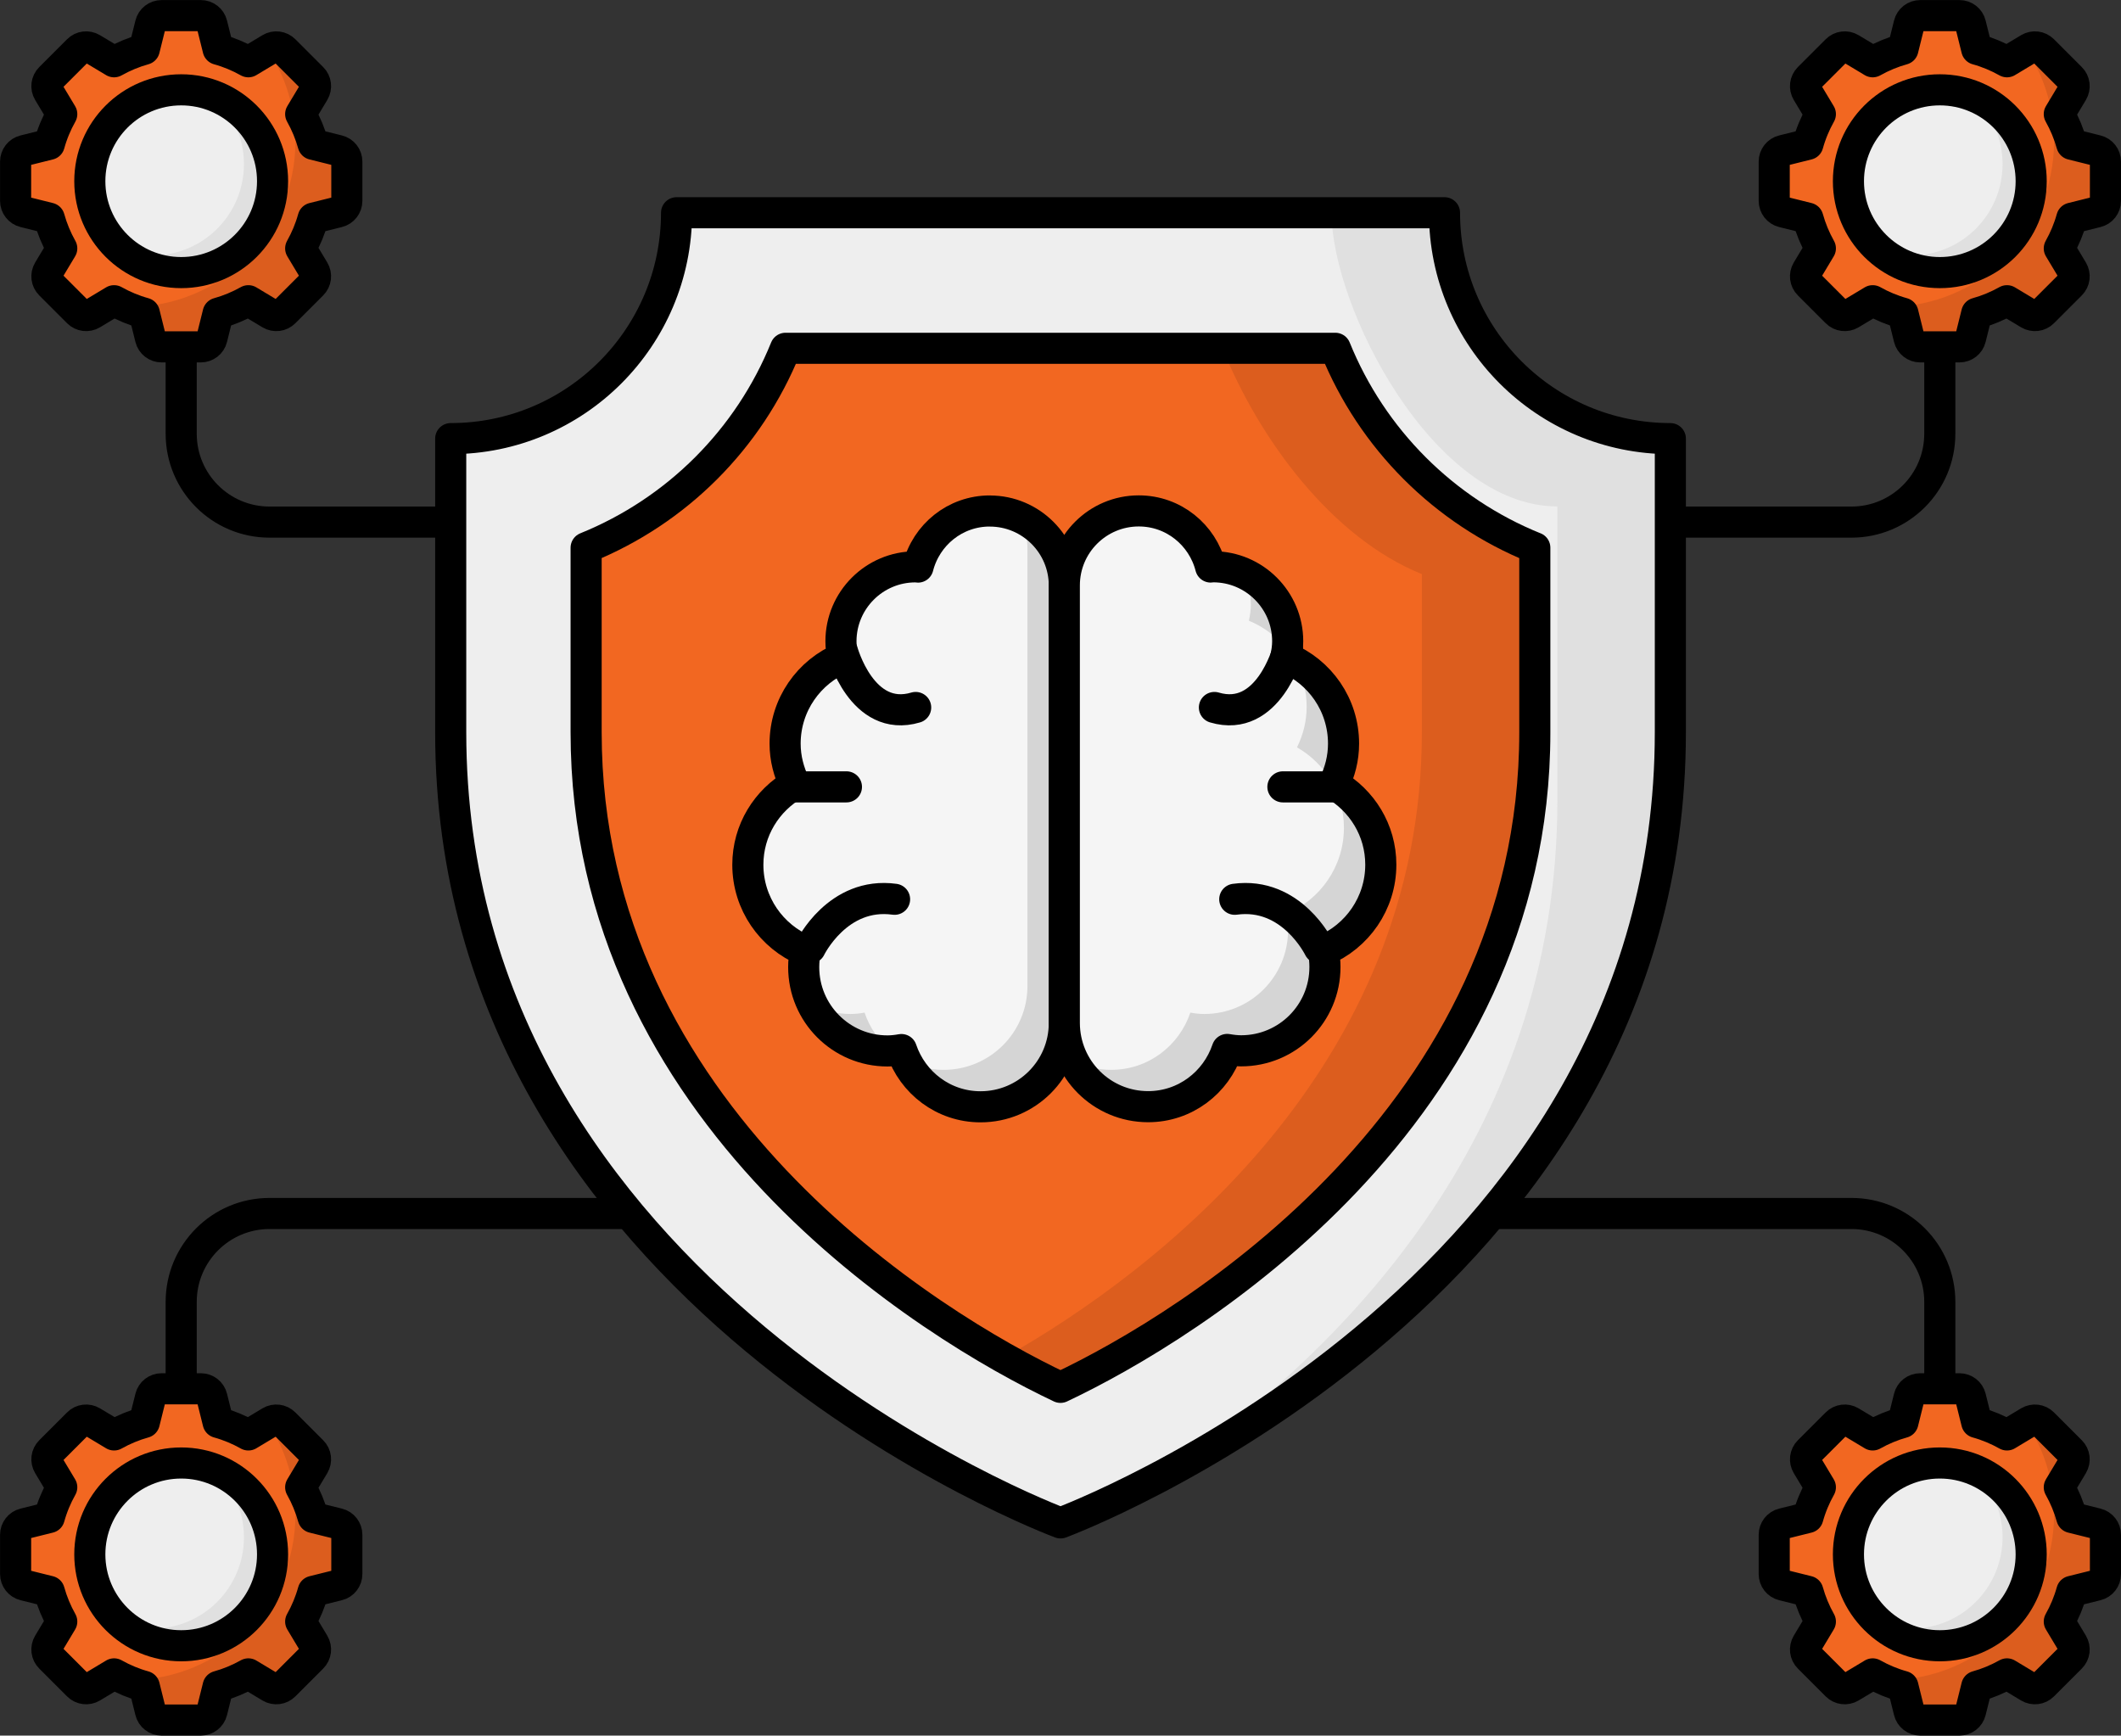
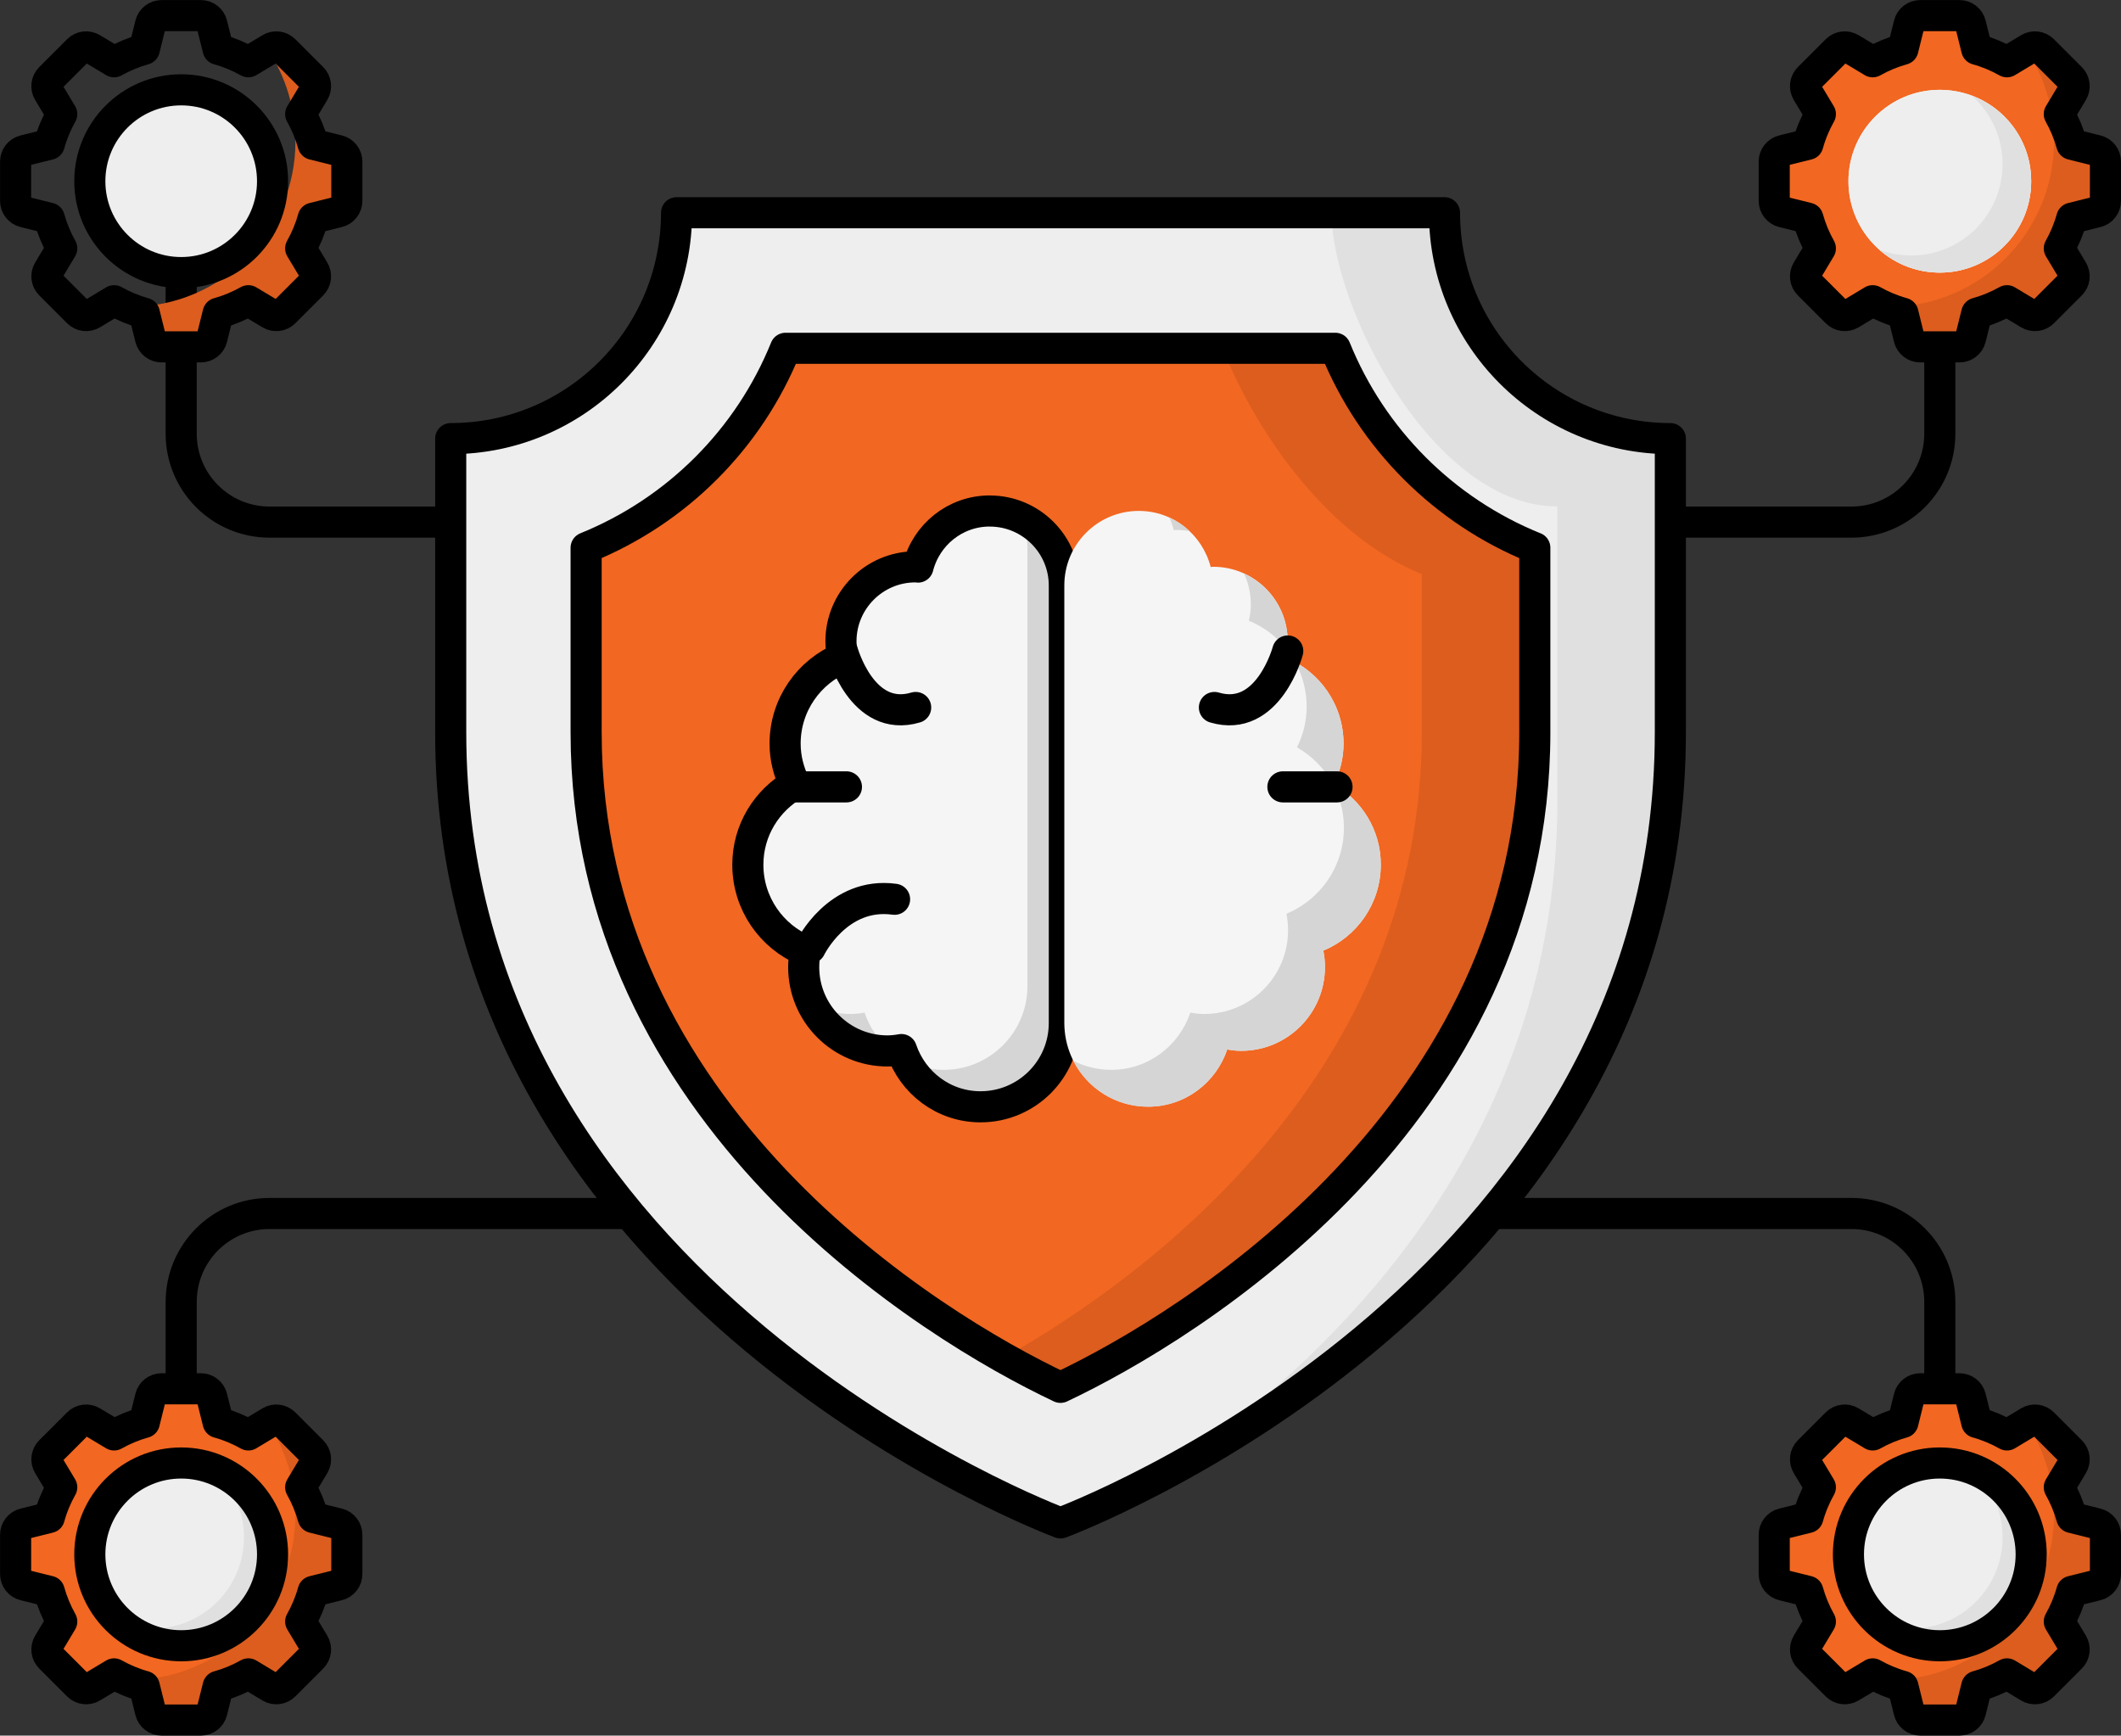
<svg xmlns="http://www.w3.org/2000/svg" id="_Icons_Here_" data-name="[Icons Here]" viewBox="0 0 340.99 279">
  <rect x="0" y="0" width="340.99" height="279" fill="#333333" stroke="none" />
  <defs>
    <style>
      .cls-1 {
        fill: none;
        stroke: #000;
        stroke-linecap: round;
        stroke-linejoin: round;
        stroke-width: 5px;
      }

      .cls-2 {
        fill: #eee;
      }

      .cls-2, .cls-3, .cls-4, .cls-5, .cls-6, .cls-7 {
        stroke-width: 0px;
      }

      .cls-3 {
        fill: #d5d5d5;
      }

      .cls-4 {
        fill: #e0e0e0;
      }

      .cls-5 {
        fill: #f26721;
      }

      .cls-6 {
        fill: #dc5d1e;
      }

      .cls-7 {
        fill: #f5f5f5;
      }
    </style>
  </defs>
  <g>
    <path class="cls-1" d="M311.86,29.13v40.59c0,7.85-6.36,14.21-14.21,14.21h-89.32" />
    <path class="cls-1" d="M311.86,249.87v-40.59c0-7.85-6.36-14.21-14.21-14.21h-89.32" />
    <g>
      <path class="cls-5" d="M338.49,32.29v-6.31c0-.84-.57-1.58-1.39-1.78l-4.02-1c-.47-1.69-1.15-3.33-2.01-4.86l2.13-3.55c.43-.72.32-1.65-.28-2.24l-4.47-4.47c-.6-.6-1.52-.71-2.24-.28l-3.55,2.13c-1.53-.86-3.16-1.54-4.86-2.01l-1-4.02c-.2-.82-.94-1.39-1.78-1.39h-6.31c-.84,0-1.58.57-1.78,1.39l-1,4.02c-1.69.47-3.33,1.15-4.86,2.01l-3.55-2.13c-.72-.43-1.65-.32-2.24.28l-4.47,4.47c-.6.6-.71,1.52-.28,2.24l2.13,3.55c-.86,1.53-1.54,3.16-2.01,4.86l-4.02,1c-.82.2-1.39.94-1.39,1.78v6.31c0,.84.57,1.58,1.39,1.78l4.02,1c.47,1.69,1.15,3.33,2.01,4.86l-2.13,3.55c-.43.72-.32,1.65.28,2.24l4.47,4.47c.6.6,1.52.71,2.24.28l3.55-2.13c1.53.86,3.16,1.54,4.86,2.01l1,4.02c.2.82.94,1.39,1.78,1.39h6.31c.84,0,1.58-.57,1.78-1.39l1-4.02c1.69-.47,3.33-1.15,4.86-2.01l3.55,2.13c.72.43,1.65.32,2.24-.28l4.47-4.47c.6-.6.71-1.52.28-2.24l-2.13-3.55c.86-1.53,1.54-3.16,2.01-4.86l4.02-1c.82-.2,1.39-.94,1.39-1.78Z" />
      <path class="cls-6" d="M338.49,25.97v6.32c0,.84-.57,1.58-1.39,1.78l-4.02,1c-.47,1.69-1.15,3.33-2.01,4.86l2.13,3.55c.43.72.32,1.65-.28,2.24l-4.47,4.47c-.59.6-1.52.71-2.24.28l-3.55-2.13c-1.53.86-3.16,1.54-4.86,2.01l-1,4.02c-.2.82-.94,1.39-1.78,1.39h-6.32c-.84,0-1.58-.57-1.78-1.39l-1-4.02c-.99-.27-1.96-.62-2.89-1.04.18.02.38.02.57.02,14.71,0,26.63-11.92,26.63-26.63,0-5.22-1.53-10.32-4.41-14.67l.39-.24c.72-.43,1.65-.32,2.24.28l4.47,4.47c.6.59.71,1.52.28,2.24l-2.13,3.55c.86,1.53,1.54,3.16,2.01,4.86l4.02,1c.82.2,1.39.94,1.39,1.78Z" />
      <circle class="cls-2" cx="311.86" cy="29.13" r="14.69" />
      <circle class="cls-2" cx="311.86" cy="29.13" r="14.69" />
      <path class="cls-4" d="M326.55,29.13c0,8.11-6.57,14.69-14.69,14.69-3.58,0-7.04-1.31-9.73-3.68,1.64.62,3.38.93,5.13.93,8.11,0,14.69-6.57,14.69-14.69,0-4.21-1.81-8.23-4.97-11.01,5.75,2.14,9.56,7.63,9.56,13.76Z" />
      <path class="cls-1" d="M338.49,32.29v-6.31c0-.84-.57-1.58-1.39-1.78l-4.02-1c-.47-1.69-1.15-3.33-2.01-4.86l2.13-3.55c.43-.72.32-1.65-.28-2.24l-4.47-4.47c-.6-.6-1.52-.71-2.24-.28l-3.55,2.13c-1.53-.86-3.16-1.54-4.86-2.01l-1-4.02c-.2-.82-.94-1.39-1.78-1.39h-6.31c-.84,0-1.58.57-1.78,1.39l-1,4.02c-1.69.47-3.33,1.15-4.86,2.01l-3.55-2.13c-.72-.43-1.65-.32-2.24.28l-4.47,4.47c-.6.6-.71,1.52-.28,2.24l2.13,3.55c-.86,1.53-1.54,3.16-2.01,4.86l-4.02,1c-.82.2-1.39.94-1.39,1.78v6.31c0,.84.57,1.58,1.39,1.78l4.02,1c.47,1.69,1.15,3.33,2.01,4.86l-2.13,3.55c-.43.72-.32,1.65.28,2.24l4.47,4.47c.6.6,1.52.71,2.24.28l3.55-2.13c1.53.86,3.16,1.54,4.86,2.01l1,4.02c.2.82.94,1.39,1.78,1.39h6.31c.84,0,1.58-.57,1.78-1.39l1-4.02c1.69-.47,3.33-1.15,4.86-2.01l3.55,2.13c.72.43,1.65.32,2.24-.28l4.47-4.47c.6-.6.71-1.52.28-2.24l-2.13-3.55c.86-1.53,1.54-3.16,2.01-4.86l4.02-1c.82-.2,1.39-.94,1.39-1.78Z" />
-       <circle class="cls-1" cx="311.86" cy="29.13" r="14.69" />
    </g>
    <g>
      <path class="cls-5" d="M338.49,253.03v-6.31c0-.84-.57-1.58-1.39-1.78l-4.02-1c-.47-1.69-1.15-3.33-2.01-4.86l2.13-3.55c.43-.72.32-1.65-.28-2.24l-4.47-4.47c-.6-.6-1.52-.71-2.24-.28l-3.55,2.13c-1.53-.86-3.16-1.54-4.86-2.01l-1-4.02c-.2-.82-.94-1.39-1.78-1.39h-6.31c-.84,0-1.58.57-1.78,1.39l-1,4.02c-1.69.47-3.33,1.15-4.86,2.01l-3.55-2.13c-.72-.43-1.65-.32-2.24.28l-4.47,4.47c-.6.6-.71,1.52-.28,2.24l2.13,3.55c-.86,1.53-1.54,3.16-2.01,4.86l-4.02,1c-.82.2-1.39.94-1.39,1.78v6.31c0,.84.57,1.58,1.39,1.78l4.02,1c.47,1.69,1.15,3.33,2.01,4.86l-2.13,3.55c-.43.72-.32,1.65.28,2.24l4.47,4.47c.6.6,1.52.71,2.24.28l3.55-2.13c1.53.86,3.16,1.54,4.86,2.01l1,4.02c.2.82.94,1.39,1.78,1.39h6.31c.84,0,1.58-.57,1.78-1.39l1-4.02c1.69-.47,3.33-1.15,4.86-2.01l3.55,2.13c.72.43,1.65.32,2.24-.28l4.47-4.47c.6-.6.71-1.52.28-2.24l-2.13-3.55c.86-1.53,1.54-3.16,2.01-4.86l4.02-1c.82-.2,1.39-.94,1.39-1.78Z" />
      <path class="cls-6" d="M338.49,246.71v6.32c0,.84-.57,1.58-1.39,1.78l-4.02,1c-.47,1.69-1.15,3.33-2.01,4.86l2.13,3.55c.43.72.32,1.65-.28,2.24l-4.47,4.47c-.59.6-1.52.71-2.24.28l-3.55-2.13c-1.53.86-3.16,1.54-4.86,2.01l-1,4.02c-.2.82-.94,1.39-1.78,1.39h-6.32c-.84,0-1.58-.57-1.78-1.39l-1-4.02c-.99-.27-1.96-.62-2.89-1.04.18.02.38.02.57.02,14.71,0,26.63-11.92,26.63-26.63,0-5.22-1.53-10.32-4.41-14.67l.39-.24c.72-.43,1.65-.32,2.24.28l4.47,4.47c.6.59.71,1.52.28,2.24l-2.13,3.55c.86,1.53,1.54,3.16,2.01,4.86l4.02,1c.82.2,1.39.94,1.39,1.78Z" />
      <circle class="cls-2" cx="311.86" cy="249.87" r="14.69" />
      <circle class="cls-2" cx="311.86" cy="249.87" r="14.69" />
      <path class="cls-4" d="M326.55,249.87c0,8.11-6.57,14.69-14.69,14.69-3.58,0-7.04-1.31-9.73-3.68,1.64.62,3.38.93,5.13.93,8.11,0,14.69-6.57,14.69-14.69,0-4.21-1.81-8.23-4.97-11.01,5.75,2.14,9.56,7.63,9.56,13.76Z" />
      <path class="cls-1" d="M338.49,253.03v-6.31c0-.84-.57-1.58-1.39-1.78l-4.02-1c-.47-1.69-1.15-3.33-2.01-4.86l2.13-3.55c.43-.72.32-1.65-.28-2.24l-4.47-4.47c-.6-.6-1.52-.71-2.24-.28l-3.55,2.13c-1.53-.86-3.16-1.54-4.86-2.01l-1-4.02c-.2-.82-.94-1.39-1.78-1.39h-6.31c-.84,0-1.58.57-1.78,1.39l-1,4.02c-1.69.47-3.33,1.15-4.86,2.01l-3.55-2.13c-.72-.43-1.65-.32-2.24.28l-4.47,4.47c-.6.6-.71,1.52-.28,2.24l2.13,3.55c-.86,1.53-1.54,3.16-2.01,4.86l-4.02,1c-.82.2-1.39.94-1.39,1.78v6.31c0,.84.57,1.58,1.39,1.78l4.02,1c.47,1.69,1.15,3.33,2.01,4.86l-2.13,3.55c-.43.72-.32,1.65.28,2.24l4.47,4.47c.6.6,1.52.71,2.24.28l3.55-2.13c1.53.86,3.16,1.54,4.86,2.01l1,4.02c.2.82.94,1.39,1.78,1.39h6.31c.84,0,1.58-.57,1.78-1.39l1-4.02c1.69-.47,3.33-1.15,4.86-2.01l3.55,2.13c.72.43,1.65.32,2.24-.28l4.47-4.47c.6-.6.71-1.52.28-2.24l-2.13-3.55c.86-1.53,1.54-3.16,2.01-4.86l4.02-1c.82-.2,1.39-.94,1.39-1.78Z" />
      <circle class="cls-1" cx="311.86" cy="249.87" r="14.69" />
    </g>
  </g>
  <g>
    <path class="cls-1" d="M29.13,249.87v-40.59c0-7.85,6.36-14.21,14.21-14.21h89.32" />
    <path class="cls-1" d="M29.13,29.13v40.59c0,7.85,6.36,14.21,14.21,14.21h89.32" />
    <g>
-       <path class="cls-5" d="M55.76,32.29v-6.31c0-.84-.57-1.58-1.39-1.78l-4.02-1c-.47-1.69-1.15-3.33-2.01-4.86l2.13-3.55c.43-.72.32-1.65-.28-2.24l-4.47-4.47c-.6-.6-1.52-.71-2.24-.28l-3.55,2.13c-1.53-.86-3.16-1.54-4.86-2.01l-1-4.02c-.2-.82-.94-1.39-1.78-1.39h-6.31c-.84,0-1.58.57-1.78,1.39l-1,4.02c-1.69.47-3.33,1.15-4.86,2.01l-3.55-2.13c-.72-.43-1.65-.32-2.24.28l-4.47,4.47c-.6.6-.71,1.52-.28,2.24l2.13,3.55c-.86,1.53-1.54,3.16-2.01,4.86l-4.02,1c-.82.2-1.39.94-1.39,1.78v6.31c0,.84.57,1.58,1.39,1.78l4.02,1c.47,1.69,1.15,3.33,2.01,4.86l-2.13,3.55c-.43.72-.32,1.65.28,2.24l4.47,4.47c.6.6,1.52.71,2.24.28l3.55-2.13c1.53.86,3.16,1.54,4.86,2.01l1,4.02c.2.82.94,1.39,1.78,1.39h6.31c.84,0,1.58-.57,1.78-1.39l1-4.02c1.69-.47,3.33-1.15,4.86-2.01l3.55,2.13c.72.43,1.65.32,2.24-.28l4.47-4.47c.6-.6.71-1.52.28-2.24l-2.13-3.55c.86-1.53,1.54-3.16,2.01-4.86l4.02-1c.82-.2,1.39-.94,1.39-1.78Z" />
      <path class="cls-6" d="M55.76,25.97v6.32c0,.84-.57,1.58-1.39,1.78l-4.02,1c-.47,1.69-1.15,3.33-2.01,4.86l2.13,3.55c.43.72.32,1.65-.28,2.24l-4.47,4.47c-.59.6-1.52.71-2.24.28l-3.55-2.13c-1.53.86-3.16,1.54-4.86,2.01l-1,4.02c-.2.82-.94,1.39-1.78,1.39h-6.32c-.84,0-1.58-.57-1.78-1.39l-1-4.02c-.99-.27-1.96-.62-2.89-1.04.18.02.38.02.57.02,14.71,0,26.63-11.92,26.63-26.63,0-5.22-1.53-10.32-4.41-14.67l.39-.24c.72-.43,1.65-.32,2.24.28l4.47,4.47c.6.59.71,1.52.28,2.24l-2.13,3.55c.86,1.53,1.54,3.16,2.01,4.86l4.02,1c.82.2,1.39.94,1.39,1.78Z" />
      <circle class="cls-2" cx="29.13" cy="29.13" r="14.69" />
      <circle class="cls-2" cx="29.13" cy="29.13" r="14.69" />
-       <path class="cls-4" d="M43.82,29.13c0,8.11-6.57,14.69-14.69,14.69-3.58,0-7.04-1.31-9.73-3.68,1.64.62,3.38.93,5.13.93,8.11,0,14.69-6.57,14.69-14.69,0-4.21-1.81-8.23-4.97-11.01,5.75,2.14,9.56,7.63,9.56,13.76Z" />
      <path class="cls-1" d="M55.76,32.29v-6.31c0-.84-.57-1.58-1.39-1.78l-4.02-1c-.47-1.69-1.15-3.33-2.01-4.86l2.13-3.55c.43-.72.32-1.65-.28-2.24l-4.47-4.47c-.6-.6-1.52-.71-2.24-.28l-3.55,2.13c-1.53-.86-3.16-1.54-4.86-2.01l-1-4.02c-.2-.82-.94-1.39-1.78-1.39h-6.31c-.84,0-1.58.57-1.78,1.39l-1,4.02c-1.69.47-3.33,1.15-4.86,2.01l-3.55-2.13c-.72-.43-1.65-.32-2.24.28l-4.47,4.47c-.6.6-.71,1.52-.28,2.24l2.13,3.55c-.86,1.53-1.54,3.16-2.01,4.86l-4.02,1c-.82.2-1.39.94-1.39,1.78v6.31c0,.84.57,1.58,1.39,1.78l4.02,1c.47,1.69,1.15,3.33,2.01,4.86l-2.13,3.55c-.43.72-.32,1.65.28,2.24l4.47,4.47c.6.6,1.52.71,2.24.28l3.55-2.13c1.53.86,3.16,1.54,4.86,2.01l1,4.02c.2.82.94,1.39,1.78,1.39h6.31c.84,0,1.58-.57,1.78-1.39l1-4.02c1.69-.47,3.33-1.15,4.86-2.01l3.55,2.13c.72.43,1.65.32,2.24-.28l4.47-4.47c.6-.6.71-1.52.28-2.24l-2.13-3.55c.86-1.53,1.54-3.16,2.01-4.86l4.02-1c.82-.2,1.39-.94,1.39-1.78Z" />
      <circle class="cls-1" cx="29.13" cy="29.13" r="14.69" />
    </g>
    <g>
      <path class="cls-5" d="M55.76,253.03v-6.31c0-.84-.57-1.58-1.39-1.78l-4.02-1c-.47-1.69-1.15-3.33-2.01-4.86l2.13-3.55c.43-.72.32-1.65-.28-2.24l-4.47-4.47c-.6-.6-1.52-.71-2.24-.28l-3.55,2.13c-1.53-.86-3.16-1.54-4.86-2.01l-1-4.02c-.2-.82-.94-1.39-1.78-1.39h-6.31c-.84,0-1.58.57-1.78,1.39l-1,4.02c-1.69.47-3.33,1.15-4.86,2.01l-3.55-2.13c-.72-.43-1.65-.32-2.24.28l-4.47,4.47c-.6.6-.71,1.52-.28,2.24l2.13,3.55c-.86,1.53-1.54,3.16-2.01,4.86l-4.02,1c-.82.2-1.39.94-1.39,1.78v6.31c0,.84.57,1.58,1.39,1.78l4.02,1c.47,1.69,1.15,3.33,2.01,4.86l-2.13,3.55c-.43.72-.32,1.65.28,2.24l4.47,4.47c.6.6,1.52.71,2.24.28l3.55-2.13c1.53.86,3.16,1.54,4.86,2.01l1,4.02c.2.82.94,1.39,1.78,1.39h6.31c.84,0,1.58-.57,1.78-1.39l1-4.02c1.69-.47,3.33-1.15,4.86-2.01l3.55,2.13c.72.43,1.65.32,2.24-.28l4.47-4.47c.6-.6.71-1.52.28-2.24l-2.13-3.55c.86-1.53,1.54-3.16,2.01-4.86l4.02-1c.82-.2,1.39-.94,1.39-1.78Z" />
      <path class="cls-6" d="M55.76,246.71v6.32c0,.84-.57,1.58-1.39,1.78l-4.02,1c-.47,1.69-1.15,3.33-2.01,4.86l2.13,3.55c.43.72.32,1.65-.28,2.24l-4.47,4.47c-.59.6-1.52.71-2.24.28l-3.55-2.13c-1.53.86-3.16,1.54-4.86,2.01l-1,4.02c-.2.82-.94,1.39-1.78,1.39h-6.32c-.84,0-1.58-.57-1.78-1.39l-1-4.02c-.99-.27-1.96-.62-2.89-1.04.18.02.38.02.57.02,14.71,0,26.63-11.92,26.63-26.63,0-5.22-1.53-10.32-4.41-14.67l.39-.24c.72-.43,1.65-.32,2.24.28l4.47,4.47c.6.59.71,1.52.28,2.24l-2.13,3.55c.86,1.53,1.54,3.16,2.01,4.86l4.02,1c.82.2,1.39.94,1.39,1.78Z" />
      <circle class="cls-2" cx="29.13" cy="249.87" r="14.69" />
      <circle class="cls-2" cx="29.13" cy="249.87" r="14.69" />
      <path class="cls-4" d="M43.82,249.87c0,8.11-6.57,14.69-14.69,14.69-3.58,0-7.04-1.31-9.73-3.68,1.64.62,3.38.93,5.13.93,8.11,0,14.69-6.57,14.69-14.69,0-4.21-1.81-8.23-4.97-11.01,5.75,2.14,9.56,7.63,9.56,13.76Z" />
      <path class="cls-1" d="M55.76,253.03v-6.31c0-.84-.57-1.58-1.39-1.78l-4.02-1c-.47-1.69-1.15-3.33-2.01-4.86l2.13-3.55c.43-.72.32-1.65-.28-2.24l-4.47-4.47c-.6-.6-1.52-.71-2.24-.28l-3.55,2.13c-1.53-.86-3.16-1.54-4.86-2.01l-1-4.02c-.2-.82-.94-1.39-1.78-1.39h-6.31c-.84,0-1.58.57-1.78,1.39l-1,4.02c-1.69.47-3.33,1.15-4.86,2.01l-3.55-2.13c-.72-.43-1.65-.32-2.24.28l-4.47,4.47c-.6.6-.71,1.52-.28,2.24l2.13,3.55c-.86,1.53-1.54,3.16-2.01,4.86l-4.02,1c-.82.2-1.39.94-1.39,1.78v6.31c0,.84.57,1.58,1.39,1.78l4.02,1c.47,1.69,1.15,3.33,2.01,4.86l-2.13,3.55c-.43.72-.32,1.65.28,2.24l4.47,4.47c.6.6,1.52.71,2.24.28l3.55-2.13c1.53.86,3.16,1.54,4.86,2.01l1,4.02c.2.82.94,1.39,1.78,1.39h6.31c.84,0,1.58-.57,1.78-1.39l1-4.02c1.69-.47,3.33-1.15,4.86-2.01l3.55,2.13c.72.43,1.65.32,2.24-.28l4.47-4.47c.6-.6.71-1.52.28-2.24l-2.13-3.55c.86-1.53,1.54-3.16,2.01-4.86l4.02-1c.82-.2,1.39-.94,1.39-1.78Z" />
      <circle class="cls-1" cx="29.13" cy="249.87" r="14.69" />
    </g>
  </g>
  <g>
    <g id="_02-Shield" data-name=" 02-Shield">
      <path class="cls-2" d="M268.54,70.51v47.21c0,90.78-98.04,127.09-98.04,127.09,0,0-98.04-36.31-98.04-127.09v-47.21c20.05,0,36.3-16.26,36.31-36.31h123.46c0,20.05,16.26,36.3,36.31,36.31Z" />
      <path class="cls-4" d="M232.23,34.2h-18.16c0,15.08,16.27,47.21,36.31,47.21v47.21c0,54.79-35.7,89.71-64.02,108.81,27.75-14.67,82.17-52.05,82.17-119.7v-47.21c-20.05,0-36.3-16.26-36.31-36.31Z" />
      <path class="cls-5" d="M246.75,88.05v29.67c0,61.59-55.48,95.5-76.26,105.3-20.77-9.8-76.26-43.72-76.26-105.3v-29.67c14.59-5.91,26.16-17.48,32.06-32.06h88.38c5.91,14.59,17.48,26.16,32.06,32.06Z" />
      <path class="cls-6" d="M246.75,88.05v29.67c0,61.59-55.48,95.5-76.26,105.3-2.54-1.2-5.63-2.8-9.08-4.76,24.51-13.83,67.18-46.55,67.18-100.55v-25.42c-14.56-5.88-26.18-21.75-32.06-36.31h18.16c5.91,14.59,17.48,26.16,32.06,32.06Z" />
      <path class="cls-1" d="M268.54,70.51v47.21c0,90.78-98.04,127.09-98.04,127.09,0,0-98.04-36.31-98.04-127.09v-47.21c20.05,0,36.3-16.26,36.31-36.31h123.46c0,20.05,16.26,36.3,36.31,36.31Z" />
      <path class="cls-1" d="M246.75,88.05v29.67c0,61.59-55.48,95.5-76.26,105.3-20.77-9.8-76.26-43.72-76.26-105.3v-29.67c14.59-5.91,26.16-17.48,32.06-32.06h88.38c5.91,14.59,17.48,26.16,32.06,32.06Z" />
    </g>
    <g>
      <g>
        <path class="cls-7" d="M159.14,82.14c-5.59,0-10.23,3.83-11.56,9.02-.15,0-.26-.04-.41-.04-6.6,0-11.97,5.37-11.97,11.97,0,.9.11,1.78.32,2.62-5.46,2.24-9.3,7.59-9.3,13.84,0,2.36.6,4.55,1.55,6.53-4.49,2.58-7.54,7.37-7.54,12.93,0,6.23,3.82,11.58,9.24,13.82-.17.86-.26,1.74-.26,2.64,0,7.44,6.02,13.47,13.47,13.47.77,0,1.52-.09,2.24-.22,1.8,5.33,6.77,9.2,12.72,9.2,7.44,0,13.47-6.02,13.47-13.47v-70.33c0-6.6-5.37-11.97-11.97-11.97Z" />
        <g>
          <path class="cls-3" d="M138.99,162.78c-.73.13-1.48.22-2.24.22-2.19,0-4.26-.53-6.09-1.45,2.22,4.38,6.76,7.38,12.02,7.38.18,0,.36,0,.53-.02-1.92-1.59-3.4-3.71-4.22-6.14Z" />
          <path class="cls-3" d="M123.54,146.9c-.5-.21-.99-.44-1.47-.7.38.69.81,1.34,1.28,1.95.04-.42.11-.84.19-1.25Z" />
          <path class="cls-3" d="M164.1,83.22c.69,1.51,1.08,3.19,1.08,4.96v70.33c0,7.44-6.02,13.47-13.47,13.47-2.17,0-4.21-.52-6.01-1.43,2.22,4.36,6.7,7.36,11.94,7.36,7.44,0,13.47-6.02,13.47-13.47v-70.33c0-4.83-2.88-9-7.01-10.89Z" />
        </g>
        <path class="cls-1" d="M159.14,82.14c-5.59,0-10.23,3.83-11.56,9.02-.15,0-.26-.04-.41-.04-6.6,0-11.97,5.37-11.97,11.97,0,.9.11,1.78.32,2.62-5.46,2.24-9.3,7.59-9.3,13.84,0,2.36.6,4.55,1.55,6.53-4.49,2.58-7.54,7.37-7.54,12.93,0,6.23,3.82,11.58,9.24,13.82-.17.86-.26,1.74-.26,2.64,0,7.44,6.02,13.47,13.47,13.47.77,0,1.52-.09,2.24-.22,1.8,5.33,6.77,9.2,12.72,9.2,7.44,0,13.47-6.02,13.47-13.47v-70.33c0-6.6-5.37-11.97-11.97-11.97Z" />
      </g>
      <g>
        <path class="cls-7" d="M221.99,139c0-5.56-3.05-10.34-7.54-12.93.97-1.98,1.55-4.17,1.55-6.53,0-6.25-3.83-11.6-9.3-13.84.19-.84.32-1.72.32-2.62,0-6.6-5.37-11.97-11.97-11.97-.15,0-.28.04-.41.04-1.33-5.18-5.97-9.02-11.56-9.02-6.6,0-11.97,5.35-11.97,11.97v70.33c0,7.44,6.02,13.47,13.47,13.47,5.95,0,10.92-3.87,12.72-9.2.73.13,1.48.22,2.24.22,7.44,0,13.47-6.02,13.47-13.47,0-.9-.09-1.78-.26-2.64,5.42-2.24,9.24-7.59,9.24-13.82Z" />
        <g>
          <path class="cls-3" d="M201.1,97.16c0,.9-.13,1.78-.32,2.62,2.44,1,4.56,2.63,6.15,4.68.06-.45.09-.91.09-1.37,0-4.83-2.88-9-7.01-10.89.69,1.51,1.08,3.19,1.08,4.96Z" />
          <path class="cls-3" d="M221.99,139c0-5.56-3.05-10.34-7.54-12.93.97-1.98,1.55-4.17,1.55-6.53,0-5.65-3.13-10.56-7.77-13.11,1.17,2.13,1.84,4.58,1.84,7.18,0,2.36-.58,4.55-1.55,6.53,4.49,2.58,7.54,7.37,7.54,12.93,0,6.23-3.82,11.58-9.24,13.82.17.86.26,1.74.26,2.64,0,7.44-6.02,13.47-13.47,13.47-.77,0-1.52-.09-2.24-.22-1.8,5.33-6.77,9.2-12.72,9.2-2.19,0-4.26-.53-6.09-1.45,2.22,4.38,6.76,7.38,12.02,7.38,5.95,0,10.92-3.87,12.72-9.2.73.13,1.48.22,2.24.22,7.44,0,13.47-6.02,13.47-13.47,0-.9-.09-1.78-.26-2.64,5.42-2.24,9.24-7.59,9.24-13.82Z" />
          <path class="cls-3" d="M189.13,85.19c.72,0,1.43.07,2.11.19-.95-.9-2.04-1.64-3.25-2.18.3.65.54,1.33.72,2.03.13,0,.26-.04.41-.04Z" />
        </g>
-         <path class="cls-1" d="M221.99,139c0-5.56-3.05-10.34-7.54-12.93.97-1.98,1.55-4.17,1.55-6.53,0-6.25-3.83-11.6-9.3-13.84.19-.84.32-1.72.32-2.62,0-6.6-5.37-11.97-11.97-11.97-.15,0-.28.04-.41.04-1.33-5.18-5.97-9.02-11.56-9.02-6.6,0-11.97,5.35-11.97,11.97v70.33c0,7.44,6.02,13.47,13.47,13.47,5.95,0,10.92-3.87,12.72-9.2.73.13,1.48.22,2.24.22,7.44,0,13.47-6.02,13.47-13.47,0-.9-.09-1.78-.26-2.64,5.42-2.24,9.24-7.59,9.24-13.82Z" />
      </g>
    </g>
  </g>
  <g>
    <path class="cls-1" d="M130.26,152.39s4.4-9.1,13.56-7.83" />
-     <path class="cls-1" d="M212.07,152.39s-4.4-9.1-13.56-7.83" />
  </g>
  <g>
    <path class="cls-1" d="M135.42,104.65s3.12,11.66,11.79,9.08" />
    <path class="cls-1" d="M207.03,104.65s-3.12,11.66-11.79,9.08" />
  </g>
  <g>
    <line class="cls-1" x1="127.39" y1="126.49" x2="136.08" y2="126.49" />
    <line class="cls-1" x1="206.25" y1="126.49" x2="214.95" y2="126.49" />
  </g>
</svg>